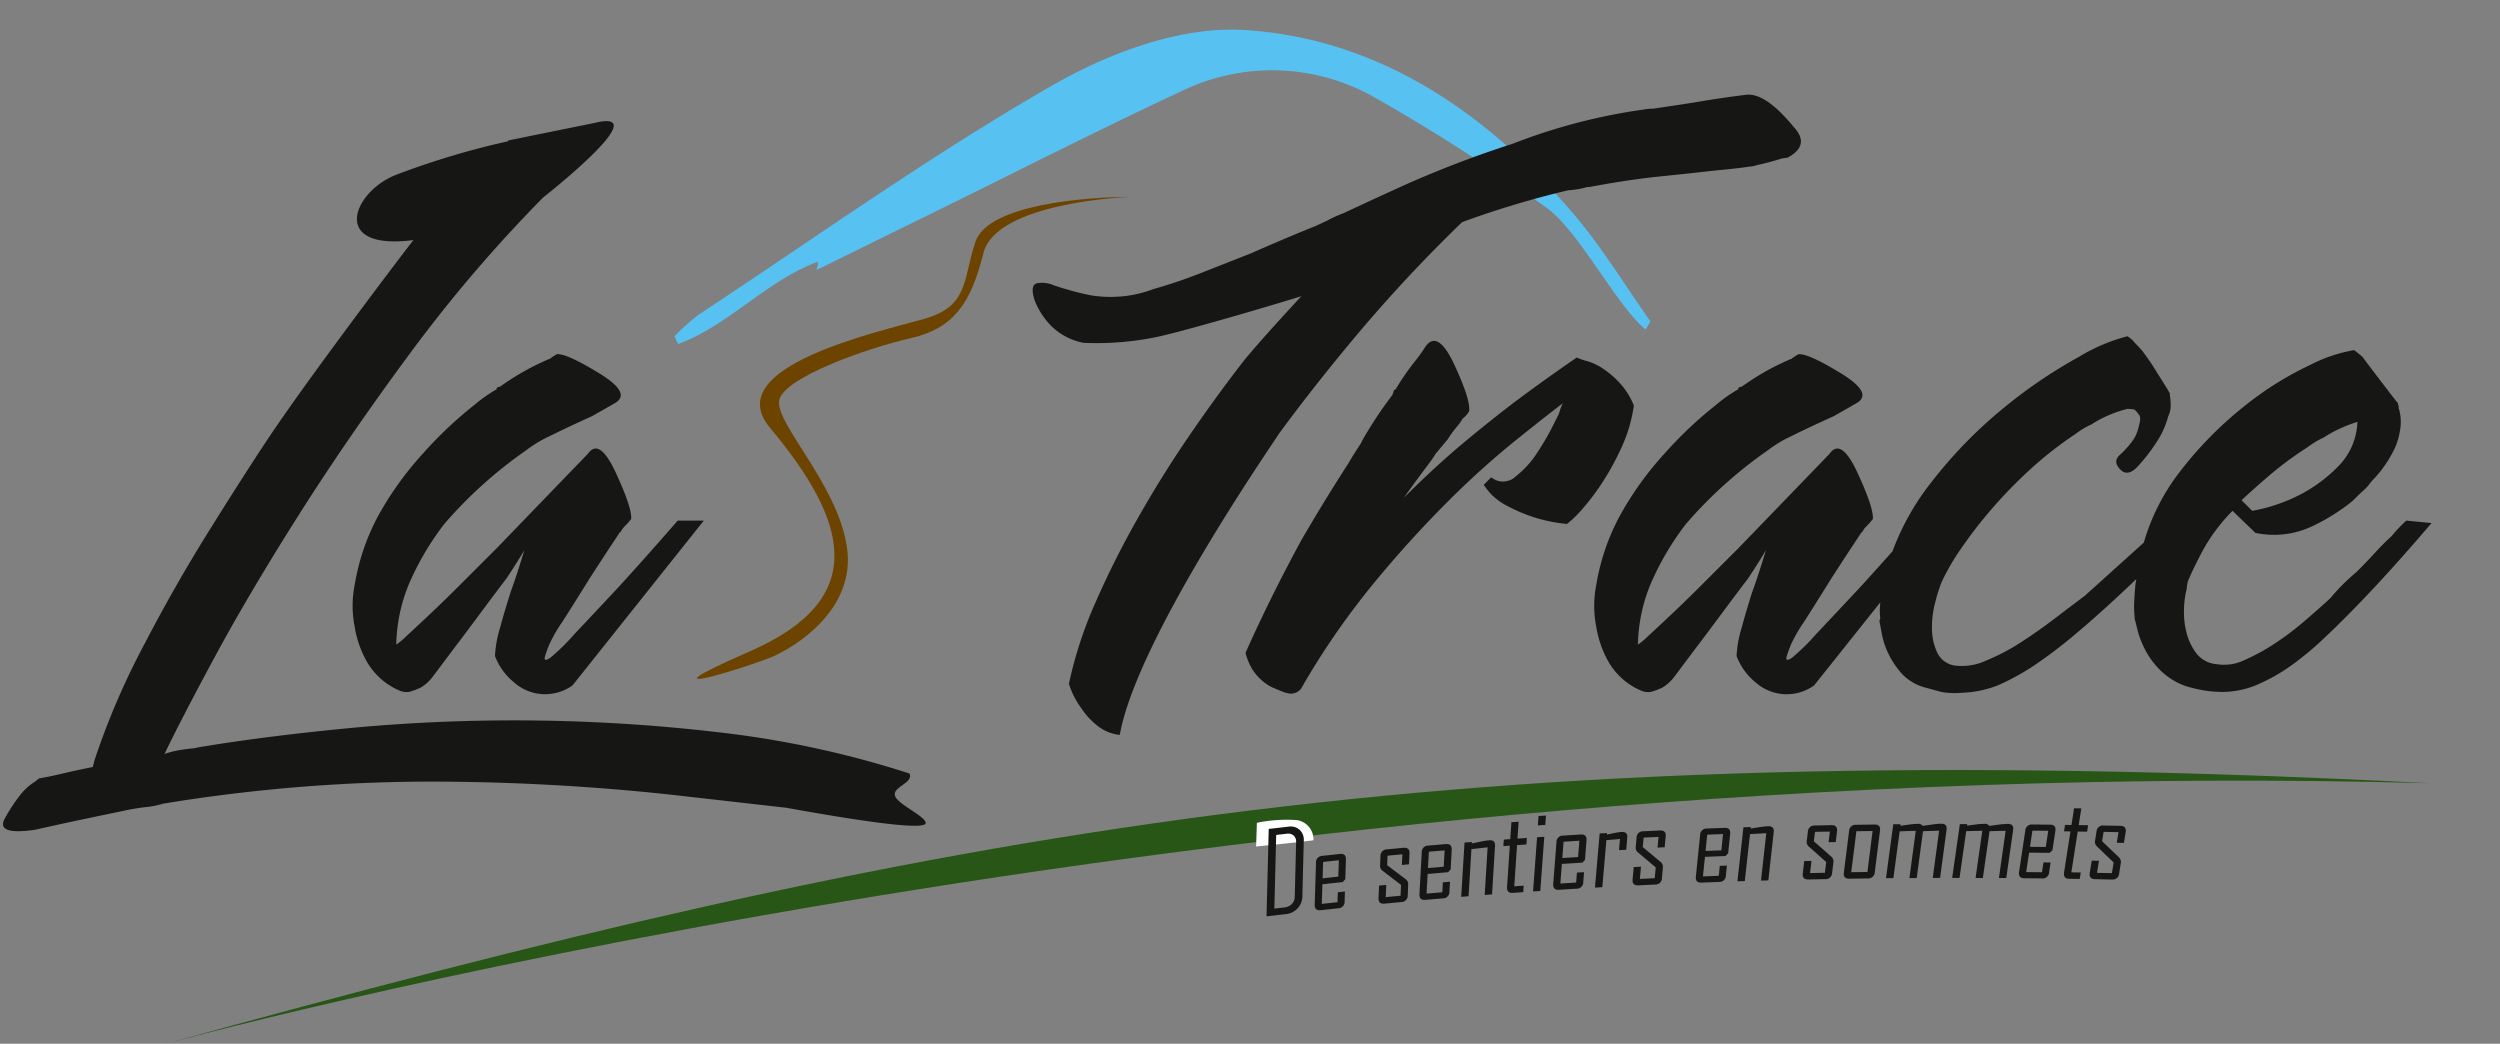
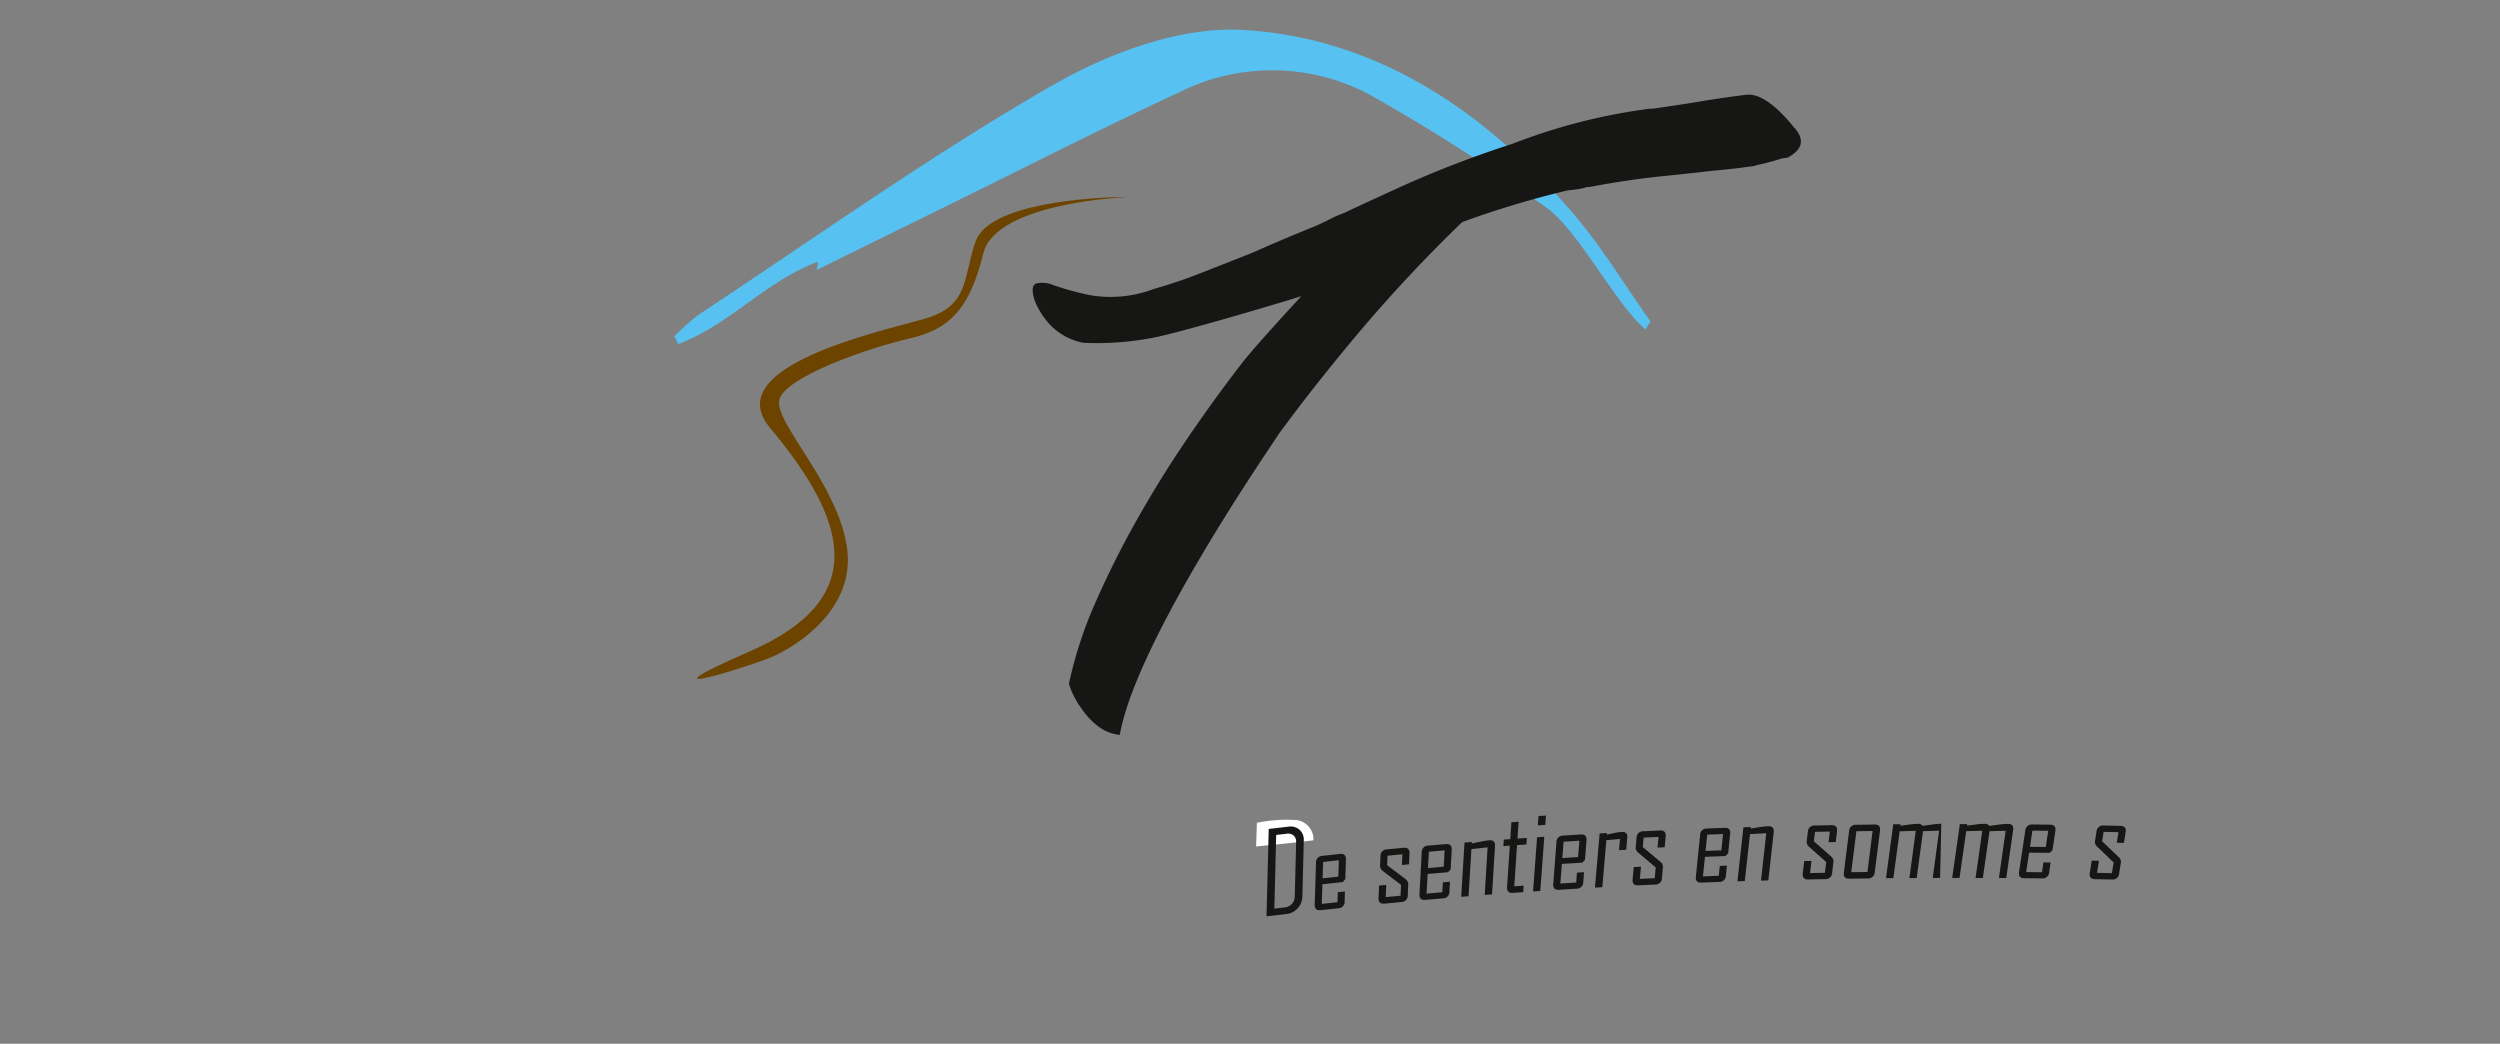
<svg xmlns="http://www.w3.org/2000/svg" width="271.886" height="113.51" viewBox="0 0 271.886 113.51">
  <rect x="0" y="0" width="271.886" height="113.51" fill="#808080" stroke="none" />
  <defs>
    <clipPath id="clip-path">
      <rect x="25" y="37" width="271.886" height="113.51" fill="none" />
    </clipPath>
    <clipPath id="clip-path-2">
      <rect id="Rectangle_6" data-name="Rectangle 6" width="312.886" height="220.51" fill="none" />
    </clipPath>
  </defs>
  <g id="Groupe_défilant_26" data-name="Groupe défilant 26" transform="translate(-25 -37)" clip-path="url(#clip-path)" style="isolation: isolate">
    <g id="Groupe_24" data-name="Groupe 24">
      <g id="Groupe_4" data-name="Groupe 4">
        <g id="Groupe_3" data-name="Groupe 3" clip-path="url(#clip-path-2)">
-           <path id="Tracé_11" data-name="Tracé 11" d="M80.462,259.692c84.8-23.405,139.761-34.072,246.95-28.539-131.668-3.594-246.95,28.539-246.95,28.539" transform="translate(-38.17 -108.975)" fill="#285616" />
          <path id="Tracé_12" data-name="Tracé 12" d="M292.715,109.137c-3.238-2.7-7.352-10.872-10.809-13.26a201.557,201.557,0,0,0-19.055-12.2,22.545,22.545,0,0,0-20.777-.37c-8.707,4.054-17.266,8.427-25.888,12.664-4.349,2.137-8.7,4.278-13.63,6.705.457-1.73-.094.044.158-.912-5.755,2.163-9.56,6.842-15.2,8.963q-.206-.417-.411-.835a22.921,22.921,0,0,1,2.609-2.343c12.8-8.438,25.3-17.389,38.573-25,6.107-3.5,13.85-6.377,20.647-5.985,14.561.84,26.307,8.841,35.781,19.8,3.181,3.679,5.716,7.918,8.546,11.9l-.541.867" transform="translate(-88.758 -36.307)" fill="#57c1f2" />
          <path id="Tracé_13" data-name="Tracé 13" d="M309.732,188.149" transform="translate(-146.932 -89.255)" fill="#fff" />
-           <path id="Tracé_14" data-name="Tracé 14" d="M112.657,95.628l-9.545,1.936v.088a87.048,87.048,0,0,0-12.155,3.638c-4.733,1.834-7.291,8.31,1.863,7.1q-3.815,4.969-8.65,11.534T76.805,130.3q-2.528,3.816-6.211,9.715t-6.964,12.2a81.34,81.34,0,0,0-5.5,12.776l-.178.71q-1.776.353-3.282.71t-2.573.532a5.412,5.412,0,0,1-.71.532,6.477,6.477,0,0,0-1.2,1.109,18.144,18.144,0,0,0-1.774,2.662q-1.11,1.906,3.239,1.286,2.748-.621,5.279-1.153t5.1-1.065q.974-.178,1.819-.266a9.533,9.533,0,0,0,1.73-.355,180.121,180.121,0,0,1,30.387-2.4,245.875,245.875,0,0,1,24.886,1.42l12.51,1.42q15.258,2.749,15.171,1.641c-.06-.741-3.1-2.05-3.331-2.938-.355-.947,2.089-1.425,1.556-2.43a106.183,106.183,0,0,0-20.362-4.436,191.44,191.44,0,0,0-40.191-.532q-9.362.885-16.812,2.129l-.355.089q-.977.088-1.73.222a10.944,10.944,0,0,0-1.553.4q1.6-3.373,5.323-10.292t9.138-15.482q5.411-8.561,12.2-17.744a156.1,156.1,0,0,1,14.506-16.99s12.354-9.683,5.73-8.146m189.5,37.38a16.283,16.283,0,0,1-3.948,2.972,18.319,18.319,0,0,1-5.412,1.863l-1.153-1.153q1.418-1.331,3.194-2.839a36.823,36.823,0,0,1,3.993-2.928,8.893,8.893,0,0,1,1.774-1.064,12.648,12.648,0,0,1,1.775-.976,14.75,14.75,0,0,1,1.863-.71,7.207,7.207,0,0,1-2.085,4.835m7.408,5.9a14.84,14.84,0,0,0-1.6,1.686q-.888.8-1.819,1.819t-2,2.085a21.388,21.388,0,0,0-2.839,2.839q-1.154,1.064-2.75,2.439a31.873,31.873,0,0,1-3.283,2.485,21.8,21.8,0,0,1-3.327,1.819,4.991,4.991,0,0,1-2.972.444,3.108,3.108,0,0,1-2.263-1.2,6.337,6.337,0,0,1-1.064-2.262,8.986,8.986,0,0,1-.266-2.529,9.944,9.944,0,0,1,.31-2.262,1.821,1.821,0,0,1,.045-.444,1.245,1.245,0,0,0,.044-.266q.709-1.685,1.774-3.638a19.622,19.622,0,0,1,3.105-4.081l2.484,2.4a9.743,9.743,0,0,0,6.166-.71,21.721,21.721,0,0,0,4.392-2.751l.355-.355q.443-.443.843-.8a4.794,4.794,0,0,0,.665-.71,6.793,6.793,0,0,1,.621-.71l.532-.621a13.526,13.526,0,0,0,1.331-2.04,7.187,7.187,0,0,0,.8-2.307,5.146,5.146,0,0,0-.089-2.484c-.059-.058-.059-.147,0-.266a.3.3,0,0,1-.089-.222.491.491,0,0,0-.177-.311q-.711-.886-3.727-4.88-.532-.443-.887-.71a16.7,16.7,0,0,0-4.835,1.641,35.616,35.616,0,0,0-7.186,4.524,40.972,40.972,0,0,0-7.054,7.231,22.948,22.948,0,0,0-4.347,9.937q-.177,1.064-.355,2.129-.088.888-.133,1.863a10.324,10.324,0,0,0,.044,1.686v.177l.355,1.42a10.615,10.615,0,0,0,.843,2.085,8.953,8.953,0,0,0,1.641,2.173,7.456,7.456,0,0,0,2.75,1.686,16.92,16.92,0,0,0,1.863.444,12.375,12.375,0,0,0,2.218.178,9.777,9.777,0,0,0,4.081-.976,19.314,19.314,0,0,0,3.105-1.774,33.77,33.77,0,0,0,3.9-3.238q2.217-2.083,5.057-5.1t6.477-7.276Zm-34.955,8.162q-1.42,1.065-3.282,2.484t-3.726,2.618a22.478,22.478,0,0,1-3.727,1.952,6.211,6.211,0,0,1-3.105.577,2.538,2.538,0,0,1-2.173-1.331,6.092,6.092,0,0,1-.621-2.573,10.279,10.279,0,0,1,.311-2.839,18.249,18.249,0,0,1,.71-2.307,24.269,24.269,0,0,1,2.13-3.682,48.733,48.733,0,0,1,3.282-4.259,51.287,51.287,0,0,1,4.17-4.3,40.142,40.142,0,0,1,4.969-3.9,8.894,8.894,0,0,1,1.774-1.065,11.713,11.713,0,0,1,1.819-.976,13.391,13.391,0,0,1,2.085-.71,3.346,3.346,0,0,1,.8.089,4.636,4.636,0,0,1,.488.577q.221.312-.044,1.2a4.1,4.1,0,0,1-.843,1.819,9.834,9.834,0,0,1-1.286,1.375q-.711.711.133,1.553t2-.488a19.542,19.542,0,0,0,1.907-2.484,9.3,9.3,0,0,0,1.286-2.839,2.539,2.539,0,0,0,.266-1.153,7.12,7.12,0,0,0-.089-1.153v-.178q-.179-.353-1.42-2.307a24.922,24.922,0,0,0-1.641-2.4q-.4-.443-.754-.8a2.787,2.787,0,0,0-.8-.71,19.464,19.464,0,0,0-5.235,2.218,53.331,53.331,0,0,0-8.074,5.456,49.915,49.915,0,0,0-7.985,8.162,27.565,27.565,0,0,0-5.146,10.425l-.178,1.419a6.736,6.736,0,0,0-.266,1.376,6.9,6.9,0,0,0,0,1.553v.088l-.089.266q.089.445.266,1.42a8.713,8.713,0,0,0,.665,2.04,9.652,9.652,0,0,0,1.376,2.129,5.335,5.335,0,0,0,2.484,1.6l1.952.532a8.7,8.7,0,0,0,2.218.089,11.765,11.765,0,0,0,3.9-.8,25.83,25.83,0,0,0,4.037-2.218,52.029,52.029,0,0,0,4.481-3.416q2.483-2.084,5.545-4.968t7.231-7.054l-2.751-.266ZM236.9,124.623a16,16,0,0,0-2.4,1.686,43.934,43.934,0,0,0-5.634,5.323,35.561,35.561,0,0,0-4.791,6.654,24.077,24.077,0,0,0-2.617,7.63,11.652,11.652,0,0,0,0,4.524,11.34,11.34,0,0,0,1.331,3.815,7.449,7.449,0,0,0,3.46,3.1,1.91,1.91,0,0,0,1.153.178,8.264,8.264,0,0,0,1.2-.444,4.448,4.448,0,0,0,1.375-1.242l2.129-2.839q1.418-1.863,2.928-3.9t2.928-3.9q1.241-1.863,1.952-3.1-.8,2.662-1.508,4.613-.622,1.953-1.153,3.9a12.393,12.393,0,0,0-.532,3.016,6.75,6.75,0,0,0,2.04,2.839,5.1,5.1,0,0,0,6.388.355l14.284-17.922H256.6q-3.549,4.082-6.477,7.275-2.485,2.662-4.747,5.057a23.343,23.343,0,0,1-2.617,2.573q-.8.532-.577-.178a13.661,13.661,0,0,1,.488-1.331,16.881,16.881,0,0,1,1.42-2.44q1.331-2.084,2.928-4.658,1.6-2.483,3.194-4.879c0-.058.058-.118.177-.178a2.375,2.375,0,0,1,.444-.621,7.692,7.692,0,0,0,.71-.8q.087-1.241-1.686-5.057t-3.017-2.04L236.9,141.924l-3.9,3.9q-1.775,1.775-3.327,3.238t-2.573,2.4a7.448,7.448,0,0,1-1.109.931,18.106,18.106,0,0,1,1.331-6.477,30.328,30.328,0,0,1,3.9-6.654,47.686,47.686,0,0,1,8.872-7.985,13.238,13.238,0,0,1,2.573-1.553q1.863-.932,4.613-2.174,1.418-.8,2.485-1.419,1.863-1.065-1.686-3.239t-4.614-2.085a4.72,4.72,0,0,0-.8.532h-.089l-.177.088a27.137,27.137,0,0,0-2.662,1.331,29.37,29.37,0,0,0-2.484,1.6.358.358,0,0,0-.355.177Zm-41.077,5.944q-.711,1.065-1.331,2.129-.356.533-1.774,2.795t-3.283,5.456q-1.507,2.752-3.1,5.945t-3.017,6.388a6.48,6.48,0,0,0,.621,1.6,5.563,5.563,0,0,0,2.04,2.04q.533.266,1.686.71h.089a1.4,1.4,0,0,0,1.6-.444,83.192,83.192,0,0,1,7.852-11.4,121.412,121.412,0,0,1,8.162-9.005,94.424,94.424,0,0,1,7.275-6.565q3.327-2.662,5.19-4.081a4.489,4.489,0,0,0-.355.887,3.03,3.03,0,0,1-.355.8,29.581,29.581,0,0,1-2.218,3.9,10.438,10.438,0,0,1-2.173,2.351,2.027,2.027,0,0,1-2.262.4l-.444-.266-.8.8a6.336,6.336,0,0,0,2.484,2.262,17.929,17.929,0,0,0,3.016,1.287,17.111,17.111,0,0,0,3.549.71,11.659,11.659,0,0,0,1.686-1.641,25.234,25.234,0,0,0,2.173-2.883,28.81,28.81,0,0,0,2.085-3.815,16.69,16.69,0,0,0,1.331-4.524,7.938,7.938,0,0,0-1.553-2.484,10.507,10.507,0,0,0-1.819-1.553,6.2,6.2,0,0,0-1.686-.8,6.824,6.824,0,0,1-1.154-.4q-2.84,1.953-5.855,4.17-2.752,2.042-6.078,4.791t-6.876,6.3q1.331-1.863,2.4-3.283a18.445,18.445,0,0,0,1.065-1.508l1.331-1.6a10.993,10.993,0,0,1,.931-1.287,5.261,5.261,0,0,0,.665-.931,2.744,2.744,0,0,0,.71-.8q.177-1.241-1.6-5.057t-3.105-2.04a18.291,18.291,0,0,1-1.064,1.508,27.47,27.47,0,0,0-2.218,3.194l-.178.089c-.059.177-.119.355-.177.532a43.331,43.331,0,0,0-2.662,3.9q-.445.711-.8,1.419m-93.954-5.944a16,16,0,0,0-2.4,1.686,43.9,43.9,0,0,0-5.634,5.323,35.558,35.558,0,0,0-4.791,6.654,24.076,24.076,0,0,0-2.617,7.63,11.652,11.652,0,0,0,0,4.524,11.316,11.316,0,0,0,1.331,3.815,7.446,7.446,0,0,0,3.46,3.1,1.91,1.91,0,0,0,1.153.178,8.288,8.288,0,0,0,1.2-.444,4.46,4.46,0,0,0,1.375-1.242l2.129-2.839q1.418-1.863,2.928-3.9t2.928-3.9q1.241-1.863,1.952-3.1-.8,2.662-1.508,4.613-.622,1.953-1.154,3.9a12.42,12.42,0,0,0-.532,3.016,6.756,6.756,0,0,0,2.041,2.839,5.1,5.1,0,0,0,6.388.355L124.4,138.907h-2.839q-3.549,4.082-6.477,7.275-2.484,2.662-4.746,5.057a23.323,23.323,0,0,1-2.618,2.573q-.8.532-.577-.178a13.809,13.809,0,0,1,.488-1.331,16.787,16.787,0,0,1,1.419-2.44q1.331-2.084,2.928-4.658,1.6-2.483,3.194-4.879c0-.058.058-.118.178-.178a2.361,2.361,0,0,1,.444-.621,7.618,7.618,0,0,0,.71-.8q.088-1.241-1.686-5.057t-3.017-2.04l-9.937,10.292-3.9,3.9q-1.776,1.775-3.327,3.238t-2.573,2.4a7.412,7.412,0,0,1-1.109.931,18.106,18.106,0,0,1,1.331-6.477,30.347,30.347,0,0,1,3.9-6.654,47.692,47.692,0,0,1,8.872-7.985,13.238,13.238,0,0,1,2.573-1.553q1.863-.932,4.613-2.174,1.418-.8,2.484-1.419,1.863-1.065-1.686-3.239t-4.613-2.085a4.7,4.7,0,0,0-.8.532h-.089l-.178.088a27.139,27.139,0,0,0-2.662,1.331,29.453,29.453,0,0,0-2.484,1.6.358.358,0,0,0-.355.177Z" transform="translate(-22.86 -45.286)" fill="#161615" />
          <path id="Tracé_15" data-name="Tracé 15" d="M344.032,93.54q-3.107-3.813-5.235-3.549-2.841.355-5.412.8-2.219.355-4.7.71a5.085,5.085,0,0,0-.975.088,63.331,63.331,0,0,0-14.284,3.727,116.008,116.008,0,0,0-11.534,4.392q-4.79,2.176-6.831,3.149a12.308,12.308,0,0,0-1.774.8l-1.331.621q-1.776.712-3.548,1.464t-3.372,1.464l-4.968,1.952a54.2,54.2,0,0,1-5.678,1.952,13.176,13.176,0,0,1-6.964.665,33.169,33.169,0,0,1-3.9-1.064,3.126,3.126,0,0,0-1.819-.222q-.8.179-.266,1.863a8.348,8.348,0,0,0,1.775,2.751,6.793,6.793,0,0,0,3.549,1.863,32.518,32.518,0,0,0,7.674-.577c2.631-.5,13.233-3.613,16.013-4.5,0,0-4.908,5.274-6.476,7.3q-3.017,3.905-5.944,8.206t-5.5,8.872a98.924,98.924,0,0,0-4.525,9.05,44.71,44.71,0,0,0-2.839,8.739,9.284,9.284,0,0,0,1.42,2.751,7.913,7.913,0,0,0,1.819,1.907,4.6,4.6,0,0,0,2.294.891c1.861-10.572,17.269-32.557,17.269-32.7q3.9-5.323,8.828-11.179a162.449,162.449,0,0,1,11.134-11.889q2.662-.976,5.59-1.863t5.944-1.6a9.822,9.822,0,0,0,1.774-.266,1.254,1.254,0,0,1,.532-.089q4.259-.8,7.719-1.153t5.767-.621q2.839-.266,3.9-.444a2.894,2.894,0,0,0,.887-.177,27.1,27.1,0,0,0,2.662-.71l.621-.089q2.482-1.331.71-3.282" transform="translate(-123.919 -42.682)" fill="#161615" />
-           <path id="Tracé_16" data-name="Tracé 16" d="M315.447,155.985" transform="translate(-149.643 -73.997)" fill="#fff" />
-           <path id="Tracé_17" data-name="Tracé 17" d="M315.447,116.62" transform="translate(-149.643 -55.323)" fill="#fff" />
          <path id="Tracé_18" data-name="Tracé 18" d="M238.818,111.134c-4.192,0-15.369.7-16.766,4.89s-.7,6.986-5.589,8.383-22.307,5.181-16.766,11.814c8.383,10.035,11.069,18.546-2.15,24.324s.054,1.639,2.5.565,9.052-5.116,8.034-11.9c-1.048-6.986-8.034-13.623-7.335-16.068s9.622-5.588,14.242-6.636,6.541-3.668,7.938-9.256,15.893-6.113,15.893-6.113" transform="translate(-90.974 -52.72)" fill="#6c4400" />
          <path id="Tracé_19" data-name="Tracé 19" d="M307.462,242.87l.084-2.57a16.141,16.141,0,0,1,4.344-.295A2.125,2.125,0,0,1,313.7,242.2c-1.807.253-6.235.674-6.235.674" transform="translate(-145.855 -113.816)" fill="#fff" />
        </g>
      </g>
      <g id="Groupe_5" data-name="Groupe 5" transform="translate(162.74 126.889)">
        <path id="Tracé_20" data-name="Tracé 20" d="M313.517,249.014a1.911,1.911,0,0,1-.518,1.292,1.941,1.941,0,0,1-1.241.624l-2.14.246.239-9.506,2.14-.246a1.48,1.48,0,0,1,1.219.342,1.458,1.458,0,0,1,.453,1.181Zm-.829.01.149-5.91a.893.893,0,0,0-.27-.723.906.906,0,0,0-.744-.2l-1.153.133-.2,8.011,1.106-.127a1.272,1.272,0,0,0,.794-.373A1.16,1.16,0,0,0,312.688,249.024Z" transform="translate(-309.618 -241.41)" fill="#161615" />
      </g>
      <g id="Groupe_6" data-name="Groupe 6" transform="translate(167.98 129.864)">
        <path id="Tracé_21" data-name="Tracé 21" d="M322.842,252.228a.7.7,0,0,1-.691.758l-1.915.207q-.669.073-.648-.613l.143-4.536a.7.7,0,0,1,.692-.759l1.914-.207q.67-.073.648.614l-.067,2.126-.279.314-2.213.24-.068,2.138,1.711-.186.034-1.081.772-.084Zm-.683-2.686.057-1.78-1.711.186-.056,1.78Z" transform="translate(-319.589 -247.071)" fill="#161615" />
      </g>
      <g id="Groupe_7" data-name="Groupe 7" transform="translate(174.919 129.191)">
        <path id="Tracé_22" data-name="Tracé 22" d="M335.971,250.95a.706.706,0,0,1-.708.751l-1.827.174q-.677.064-.646-.622l.06-1.341.784-.075-.06,1.329,1.612-.154.053-1.178-2.007-1.531a.668.668,0,0,1-.271-.6l.044-.983a.705.705,0,0,1,.708-.75l1.8-.171q.676-.065.646.621l-.053,1.177-.773.074.052-1.165-1.612.154-.046,1.032,2.025,1.53a.676.676,0,0,1,.264.616Z" transform="translate(-332.789 -245.79)" fill="#161615" />
      </g>
      <g id="Groupe_8" data-name="Groupe 8" transform="translate(179.37 128.793)">
        <path id="Tracé_23" data-name="Tracé 23" d="M344.521,250.2a.7.7,0,0,1-.709.743l-1.918.163q-.672.058-.634-.629l.247-4.532a.7.7,0,0,1,.709-.743l1.918-.163q.672-.058.634.628l-.116,2.123-.285.308-2.218.189-.117,2.137,1.715-.146.059-1.08.774-.066Zm-.622-2.7.1-1.778-1.714.146-.1,1.778Z" transform="translate(-341.258 -245.034)" fill="#161615" />
      </g>
      <g id="Groupe_9" data-name="Groupe 9" transform="translate(183.915 128.38)">
        <path id="Tracé_24" data-name="Tracé 24" d="M353.257,250.135l-.8.063.317-5.179-1.76.187-.314,5.13-.8.063.362-5.9.8-.062-.01.163c.314-.065.631-.132.949-.2a8.058,8.058,0,0,1,.952-.148q.665-.053.625.609Z" transform="translate(-349.904 -244.247)" fill="#161615" />
      </g>
      <g id="Groupe_10" data-name="Groupe 10" transform="translate(188.501 126.362)">
        <path id="Tracé_25" data-name="Tracé 25" d="M360.787,248.07l-1.134.082q-.672.049-.625-.637l.3-4.5-.7.05.048-.709.7-.05.125-1.837.786-.057-.125,1.837,1.019-.074-.048.709-1.019.074-.3,4.48,1.019-.074Z" transform="translate(-358.63 -240.408)" fill="#161615" />
      </g>
      <g id="Groupe_11" data-name="Groupe 11" transform="translate(191.727 125.694)">
        <path id="Tracé_26" data-name="Tracé 26" d="M365.554,247.342l-.786.051.437-5.895.786-.051Zm.544-7.187-.81.053.075-1.018.81-.054Z" transform="translate(-364.768 -239.137)" fill="#161615" />
      </g>
      <g id="Groupe_12" data-name="Groupe 12" transform="translate(193.919 127.751)">
        <path id="Tracé_27" data-name="Tracé 27" d="M372.208,248.221a.7.7,0,0,1-.725.727l-1.922.12q-.672.042-.62-.643l.35-4.525a.7.7,0,0,1,.725-.726l1.922-.12q.672-.042.62.642l-.164,2.12-.292.3-2.222.139-.165,2.132,1.718-.107.084-1.078.774-.049Zm-.561-2.713.137-1.775-1.717.107-.138,1.775Z" transform="translate(-368.938 -243.051)" fill="#161615" />
      </g>
      <g id="Groupe_13" data-name="Groupe 13" transform="translate(198.458 127.475)">
        <path id="Tracé_28" data-name="Tracé 28" d="M380.975,244.466l-.787.042.106-1.217-1.477.127-.444,5.122-.8.043.511-5.89.8-.043-.014.164q.4-.082.81-.169a5.726,5.726,0,0,1,.806-.116c.44-.024.641.186.6.625Z" transform="translate(-377.573 -242.526)" fill="#161615" />
      </g>
      <g id="Groupe_14" data-name="Groupe 14" transform="translate(202.549 127.311)">
        <path id="Tracé_29" data-name="Tracé 29" d="M388.552,247.386a.705.705,0,0,1-.743.716l-1.833.086q-.68.031-.616-.652l.125-1.337.787-.037-.124,1.326,1.617-.076.109-1.174-1.931-1.626A.668.668,0,0,1,385.7,244l.09-.98a.7.7,0,0,1,.743-.715l1.809-.085q.679-.032.616.652l-.109,1.174-.776.036.108-1.162-1.617.076-.1,1.028,1.95,1.626a.676.676,0,0,1,.235.627Z" transform="translate(-385.356 -242.214)" fill="#161615" />
      </g>
      <g id="Groupe_15" data-name="Groupe 15" transform="translate(209.423 127.032)">
        <path id="Tracé_30" data-name="Tracé 30" d="M401.712,246.855a.7.7,0,0,1-.743.709l-1.924.072q-.674.026-.6-.658l.462-4.515a.7.7,0,0,1,.743-.708l1.924-.073q.674-.025.6.657l-.216,2.116-.3.294-2.224.084-.218,2.128,1.719-.065.11-1.076.775-.029Zm-.494-2.726.181-1.772-1.719.065-.181,1.771Z" transform="translate(-398.435 -241.682)" fill="#161615" />
      </g>
      <g id="Groupe_16" data-name="Groupe 16" transform="translate(213.955 126.854)">
        <path id="Tracé_31" data-name="Tracé 31" d="M410.417,247.238l-.8.023.574-5.157-1.768.1-.569,5.108-.8.023.654-5.875.8-.023-.018.163q.476-.074.958-.154a8.143,8.143,0,0,1,.959-.1q.667-.019.594.639Z" transform="translate(-407.056 -241.345)" fill="#161615" />
      </g>
      <g id="Groupe_17" data-name="Groupe 17" transform="translate(221.052 126.736)">
        <path id="Tracé_32" data-name="Tracé 32" d="M423.762,246.294a.706.706,0,0,1-.762.7l-1.834.036q-.679.014-.6-.668l.16-1.333.788-.016-.159,1.322,1.618-.033.141-1.171-1.887-1.677a.667.667,0,0,1-.226-.621l.118-.978a.7.7,0,0,1,.762-.695l1.81-.036q.68-.013.6.668l-.14,1.171-.777.015.14-1.158-1.618.033-.124,1.026,1.905,1.677a.675.675,0,0,1,.218.633Z" transform="translate(-420.559 -241.12)" fill="#161615" />
      </g>
      <g id="Groupe_18" data-name="Groupe 18" transform="translate(225.519 126.669)">
        <path id="Tracé_33" data-name="Tracé 33" d="M432.43,246.166a.706.706,0,0,1-.765.691l-2.009.029q-.674.009-.588-.673l.567-4.5a.7.7,0,0,1,.76-.69l2.009-.029q.68-.01.594.671Zm-.8-.013.561-4.455-1.762.025-.561,4.456Z" transform="translate(-429.058 -240.992)" fill="#161615" />
      </g>
      <g id="Groupe_19" data-name="Groupe 19" transform="translate(230.111 126.583)">
-         <path id="Tracé_34" data-name="Tracé 34" d="M443.679,246.719l-.8.005.691-5.143-1.751.059-.685,5.094-.794.005.691-5.143-1.751.058-.685,5.094-.8,0,.788-5.859.8,0-.022.162q.478-.064.956-.131a7.988,7.988,0,0,1,.955-.078.562.562,0,0,1,.512.219q.513-.069,1.023-.145a8.83,8.83,0,0,1,1-.09q.662,0,.574.652Z" transform="translate(-437.795 -240.828)" fill="#161615" />
+         <path id="Tracé_34" data-name="Tracé 34" d="M443.679,246.719l-.8.005.691-5.143-1.751.059-.685,5.094-.794.005.691-5.143-1.751.058-.685,5.094-.8,0,.788-5.859.8,0-.022.162q.478-.064.956-.131a7.988,7.988,0,0,1,.955-.078.562.562,0,0,1,.512.219q.513-.069,1.023-.145a8.83,8.83,0,0,1,1-.09Z" transform="translate(-437.795 -240.828)" fill="#161615" />
      </g>
      <g id="Groupe_20" data-name="Groupe 20" transform="translate(237.306 126.592)">
        <path id="Tracé_35" data-name="Tracé 35" d="M457.368,246.742l-.8,0,.733-5.137-1.752.045-.726,5.088-.794,0,.733-5.137-1.751.045-.726,5.089-.8,0,.835-5.852.8,0-.023.161c.318-.039.638-.08.956-.124a8.088,8.088,0,0,1,.956-.071.561.561,0,0,1,.509.224q.516-.065,1.024-.136a8.908,8.908,0,0,1,1.005-.083q.661,0,.569.658Z" transform="translate(-451.483 -240.846)" fill="#161615" />
      </g>
      <g id="Groupe_21" data-name="Groupe 21" transform="translate(244.568 126.667)">
        <path id="Tracé_36" data-name="Tracé 36" d="M468.585,246.181a.7.7,0,0,1-.776.672l-1.925-.018q-.673-.007-.571-.686l.676-4.488a.7.7,0,0,1,.776-.672l1.925.019c.449,0,.64.232.571.685l-.317,2.1-.313.28-2.227-.022-.318,2.115,1.72.017.161-1.07.776.008Zm-.364-2.747.265-1.761-1.72-.017-.265,1.761Z" transform="translate(-465.299 -240.989)" fill="#161615" />
      </g>
      <g id="Groupe_22" data-name="Groupe 22" transform="translate(249.462 124.901)">
-         <path id="Tracé_37" data-name="Tracé 37" d="M476.329,245.315l-1.137-.017q-.674-.01-.568-.688l.695-4.461-.7-.01.11-.7.7.011.283-1.819.788.012-.283,1.819,1.022.015-.109.7-1.022-.015-.691,4.436,1.022.016Z" transform="translate(-474.61 -237.628)" fill="#161615" />
-       </g>
+         </g>
      <g id="Groupe_23" data-name="Groupe 23" transform="translate(252.256 126.778)">
        <path id="Tracé_38" data-name="Tracé 38" d="M483.136,246.409a.705.705,0,0,1-.789.664l-1.834-.037q-.68-.013-.571-.691l.213-1.326.787.016-.211,1.314,1.618.032.188-1.163-1.819-1.751a.665.665,0,0,1-.2-.63l.156-.971a.7.7,0,0,1,.789-.665l1.81.036c.453.009.644.24.571.692l-.188,1.164-.776-.016.185-1.152-1.618-.032-.163,1.02,1.837,1.752a.676.676,0,0,1,.192.641Z" transform="translate(-479.926 -241.2)" fill="#161615" />
      </g>
    </g>
  </g>
</svg>